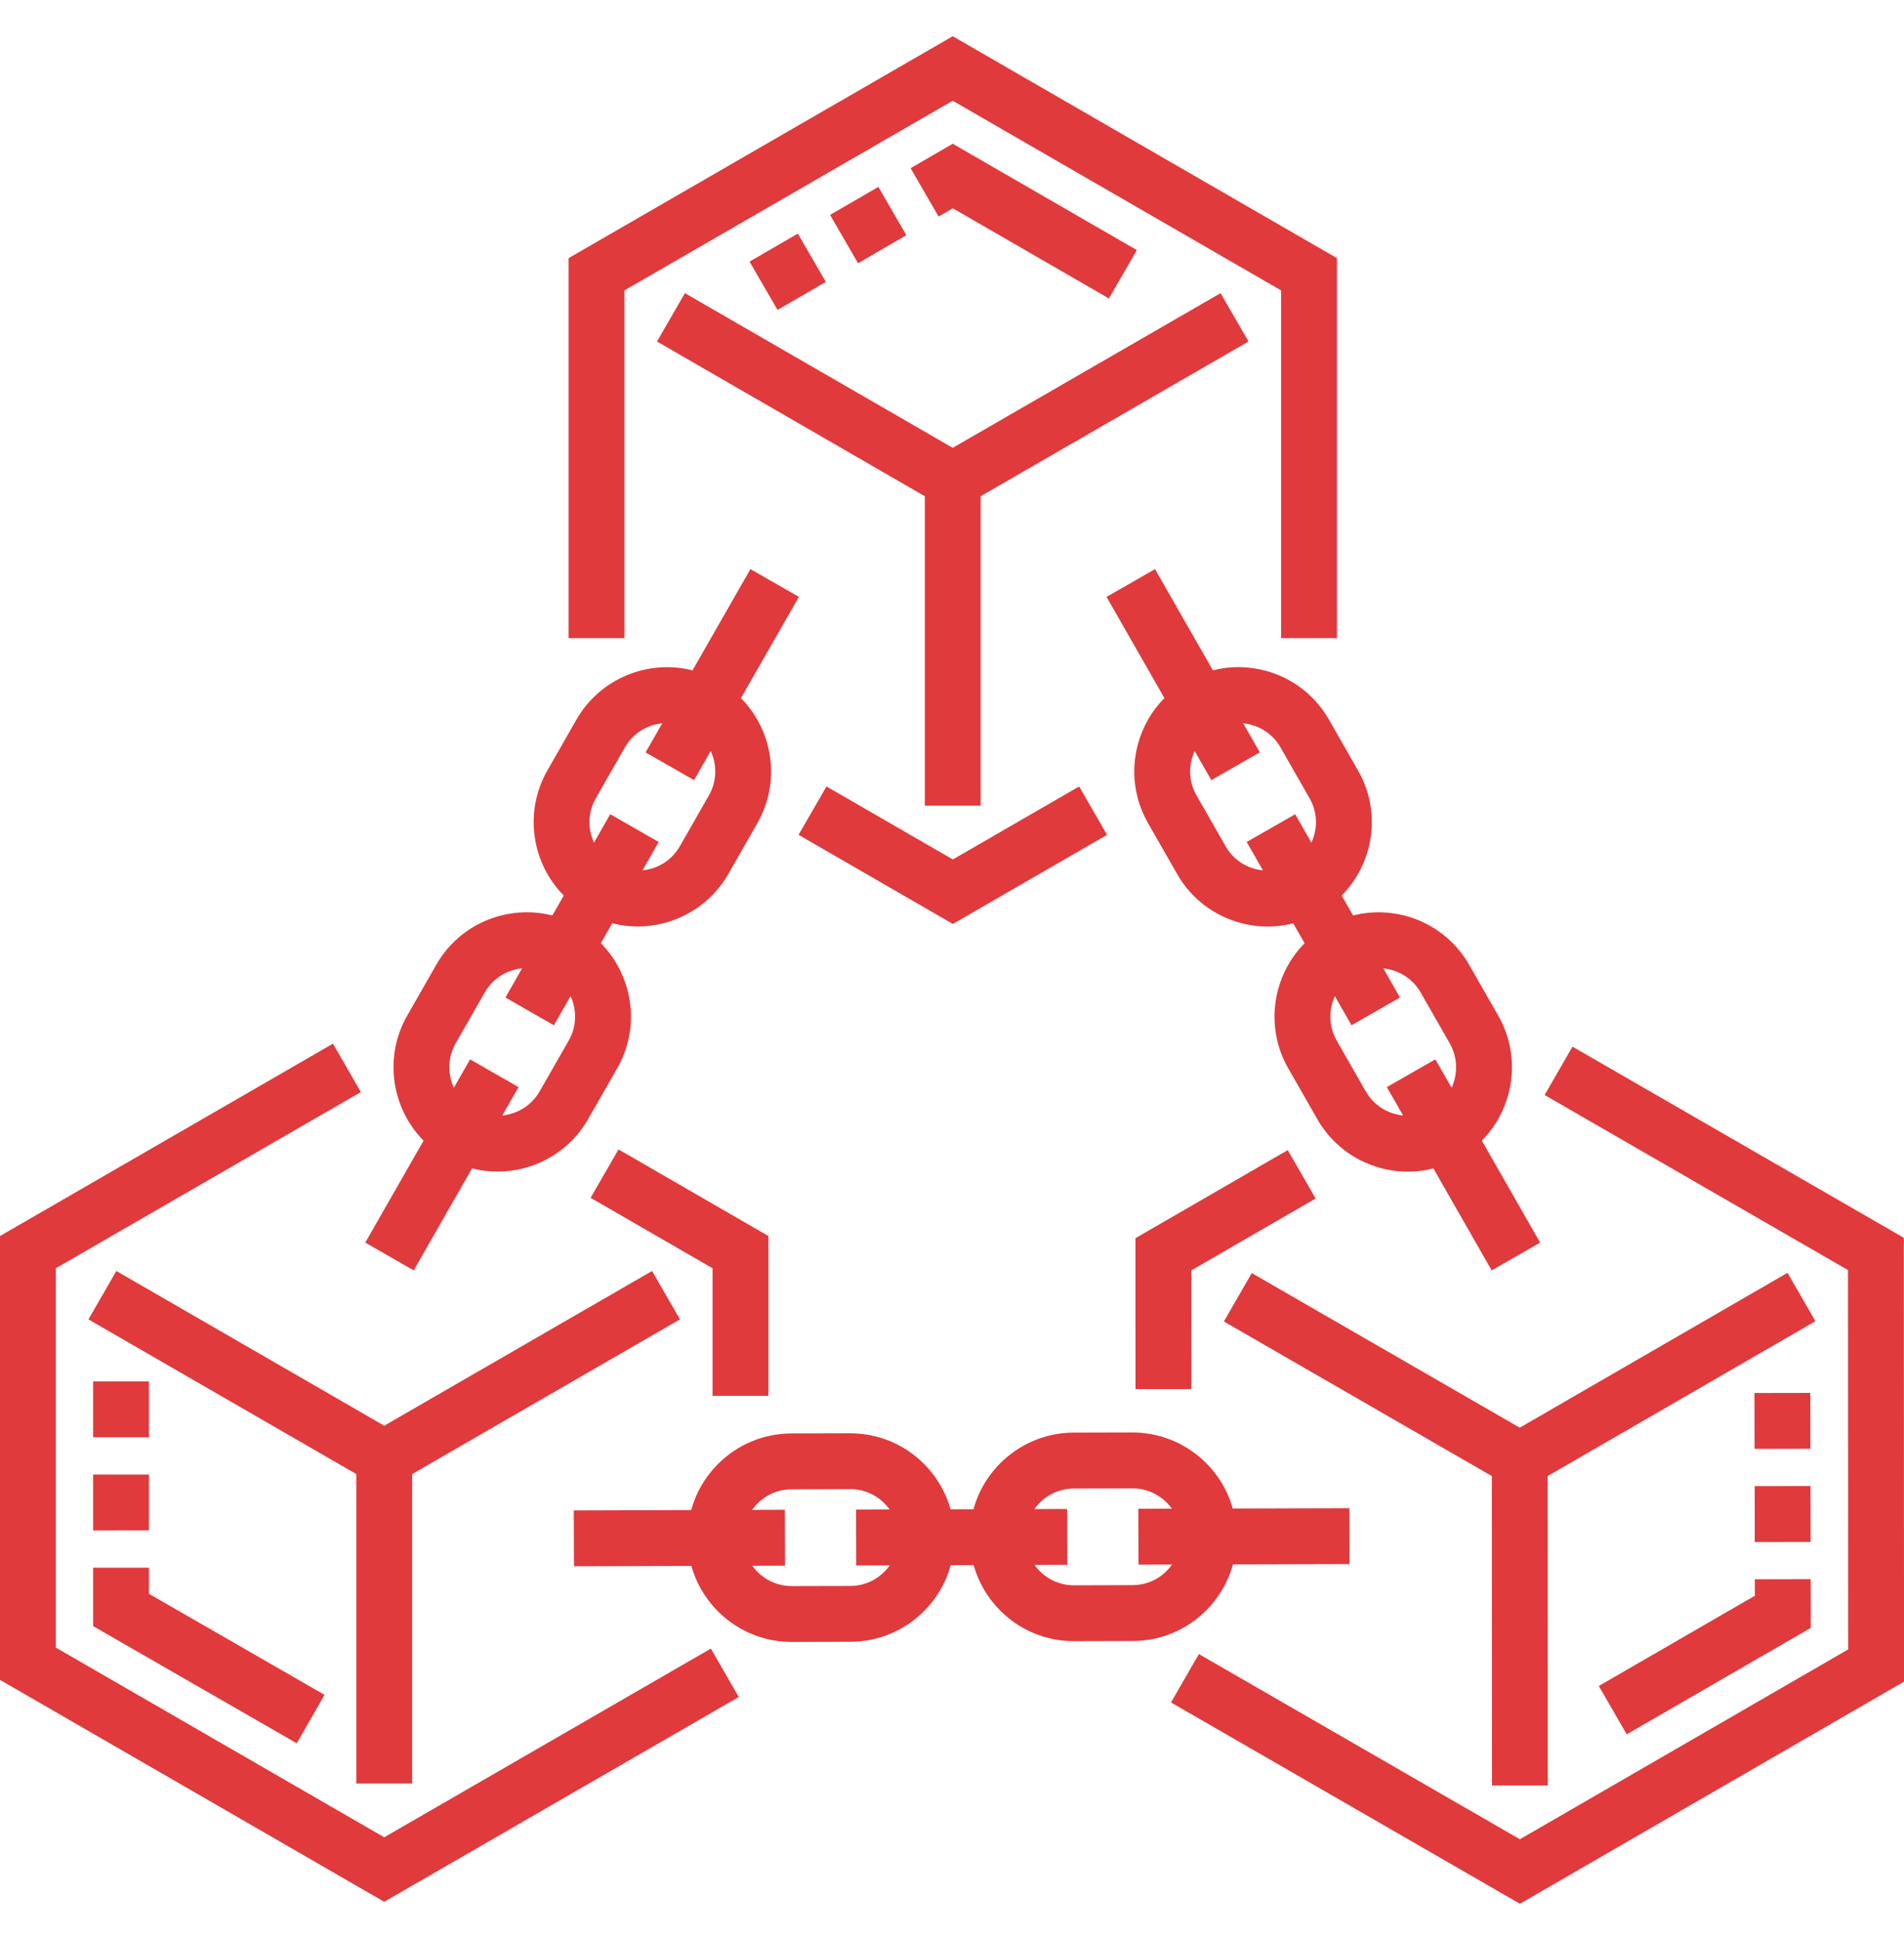
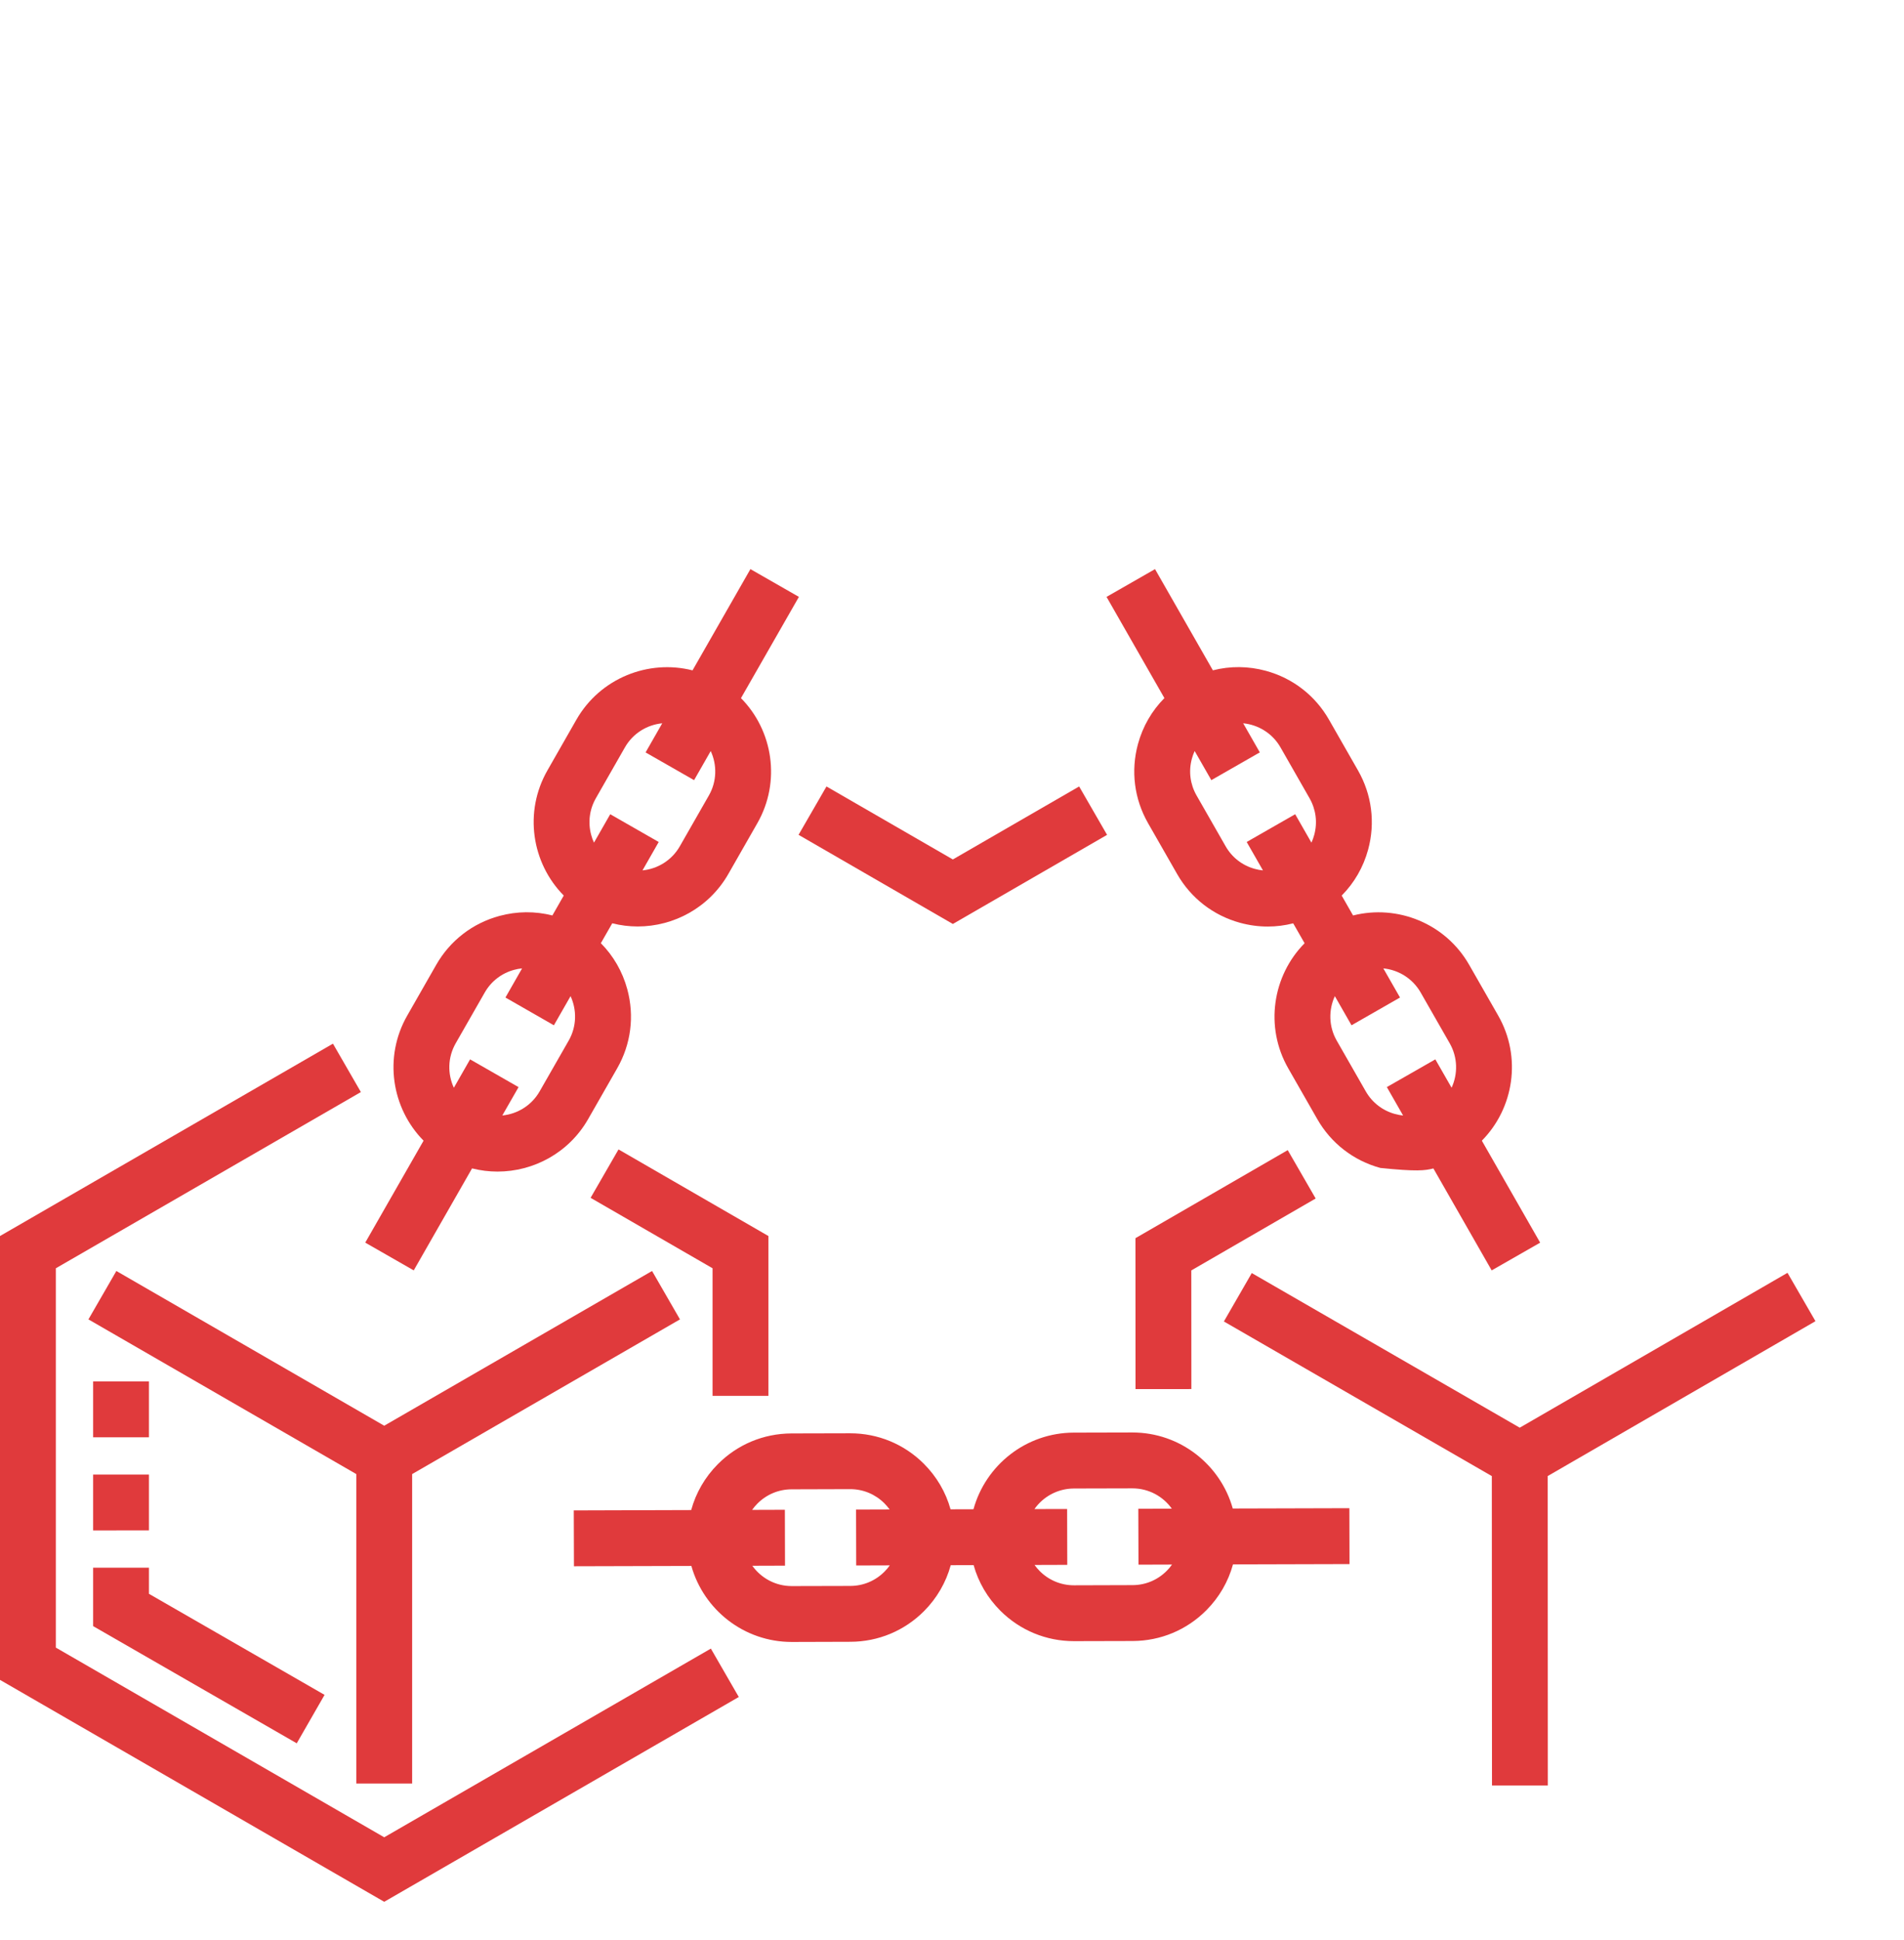
<svg xmlns="http://www.w3.org/2000/svg" width="54" height="55" viewBox="0 0 54 55" fill="none">
-   <path d="M35.902 19.016C35.403 18.88 34.888 18.877 34.399 19.002L32.758 16.133L31.383 16.92L33.024 19.789C32.669 20.146 32.41 20.592 32.274 21.092C32.067 21.854 32.169 22.651 32.561 23.336L33.385 24.776C33.776 25.461 34.412 25.952 35.174 26.16C35.432 26.23 35.694 26.265 35.955 26.265C36.199 26.265 36.441 26.234 36.677 26.174L37 26.738C36.091 27.658 35.863 29.108 36.536 30.284L37.36 31.724C37.752 32.409 38.387 32.901 39.149 33.108C39.407 33.178 39.669 33.213 39.93 33.213C40.174 33.213 40.416 33.183 40.653 33.122L42.306 36.012L43.681 35.226L42.027 32.335C42.937 31.415 43.164 29.965 42.491 28.789L41.667 27.349C40.994 26.172 39.629 25.634 38.375 25.951L38.052 25.387C38.408 25.029 38.666 24.584 38.802 24.084C39.009 23.323 38.907 22.525 38.515 21.84L37.692 20.401C37.3 19.715 36.664 19.224 35.902 19.016ZM40.292 28.135L41.116 29.575C41.345 29.976 41.349 30.445 41.169 30.834L40.708 30.03L39.333 30.816L39.794 31.622C39.718 31.614 39.641 31.6 39.565 31.579C39.212 31.483 38.917 31.255 38.735 30.937L37.911 29.498C37.682 29.097 37.678 28.628 37.858 28.238L38.331 29.064L39.706 28.277L39.233 27.451C39.661 27.493 40.063 27.735 40.292 28.135ZM36.733 23.081L35.358 23.868L35.819 24.673C35.742 24.666 35.665 24.652 35.59 24.631C35.236 24.535 34.941 24.307 34.76 23.989L33.936 22.549C33.754 22.231 33.706 21.861 33.803 21.508C33.823 21.432 33.85 21.359 33.882 21.289L34.355 22.115L35.73 21.328L35.258 20.503C35.686 20.545 36.088 20.786 36.317 21.187L37.14 22.627C37.322 22.945 37.37 23.314 37.273 23.668C37.253 23.744 37.226 23.817 37.194 23.887L36.733 23.081Z" fill="#E03A3C" />
+   <path d="M35.902 19.016C35.403 18.88 34.888 18.877 34.399 19.002L32.758 16.133L31.383 16.92L33.024 19.789C32.669 20.146 32.41 20.592 32.274 21.092C32.067 21.854 32.169 22.651 32.561 23.336L33.385 24.776C33.776 25.461 34.412 25.952 35.174 26.16C35.432 26.23 35.694 26.265 35.955 26.265C36.199 26.265 36.441 26.234 36.677 26.174L37 26.738C36.091 27.658 35.863 29.108 36.536 30.284L37.36 31.724C37.752 32.409 38.387 32.901 39.149 33.108C40.174 33.213 40.416 33.183 40.653 33.122L42.306 36.012L43.681 35.226L42.027 32.335C42.937 31.415 43.164 29.965 42.491 28.789L41.667 27.349C40.994 26.172 39.629 25.634 38.375 25.951L38.052 25.387C38.408 25.029 38.666 24.584 38.802 24.084C39.009 23.323 38.907 22.525 38.515 21.84L37.692 20.401C37.3 19.715 36.664 19.224 35.902 19.016ZM40.292 28.135L41.116 29.575C41.345 29.976 41.349 30.445 41.169 30.834L40.708 30.03L39.333 30.816L39.794 31.622C39.718 31.614 39.641 31.6 39.565 31.579C39.212 31.483 38.917 31.255 38.735 30.937L37.911 29.498C37.682 29.097 37.678 28.628 37.858 28.238L38.331 29.064L39.706 28.277L39.233 27.451C39.661 27.493 40.063 27.735 40.292 28.135ZM36.733 23.081L35.358 23.868L35.819 24.673C35.742 24.666 35.665 24.652 35.59 24.631C35.236 24.535 34.941 24.307 34.76 23.989L33.936 22.549C33.754 22.231 33.706 21.861 33.803 21.508C33.823 21.432 33.85 21.359 33.882 21.289L34.355 22.115L35.73 21.328L35.258 20.503C35.686 20.545 36.088 20.786 36.317 21.187L37.14 22.627C37.322 22.945 37.37 23.314 37.273 23.668C37.253 23.744 37.226 23.817 37.194 23.887L36.733 23.081Z" fill="#E03A3C" />
  <path d="M11.734 36.012L13.388 33.121C13.626 33.181 13.869 33.211 14.11 33.211C15.136 33.211 16.135 32.677 16.68 31.724L17.504 30.284C17.896 29.599 17.998 28.802 17.79 28.04C17.654 27.54 17.396 27.095 17.041 26.737L17.364 26.173C17.602 26.233 17.844 26.263 18.085 26.263C19.112 26.263 20.11 25.729 20.656 24.776L21.479 23.336C22.152 22.159 21.925 20.71 21.015 19.79L22.658 16.92L21.283 16.133L19.641 19.003C18.387 18.685 17.022 19.224 16.348 20.4L15.525 21.84C14.852 23.017 15.079 24.466 15.989 25.386L15.666 25.951C15.177 25.826 14.662 25.829 14.162 25.965C13.401 26.172 12.765 26.663 12.373 27.348L11.55 28.788C10.876 29.965 11.104 31.414 12.013 32.335L10.359 35.225L11.734 36.012ZM16.767 23.668C16.671 23.314 16.718 22.945 16.9 22.627L17.723 21.187C17.952 20.786 18.354 20.545 18.782 20.503L18.31 21.329L19.685 22.115L20.157 21.29C20.338 21.68 20.334 22.149 20.105 22.549L19.281 23.989C19.052 24.39 18.65 24.631 18.222 24.673L18.682 23.868L17.307 23.081L16.846 23.887C16.814 23.817 16.787 23.744 16.767 23.668ZM12.924 29.575L13.748 28.135C13.93 27.817 14.225 27.589 14.578 27.493C14.654 27.472 14.731 27.458 14.807 27.451L14.335 28.277L15.709 29.064L16.182 28.238C16.362 28.628 16.358 29.097 16.129 29.498L15.305 30.937C15.076 31.338 14.674 31.579 14.246 31.621L14.707 30.817L13.332 30.03L12.872 30.835C12.691 30.445 12.695 29.976 12.924 29.575Z" fill="#E03A3C" />
  <path d="M34.969 44.346L38.274 44.337L38.27 42.753L34.963 42.762C34.614 41.52 33.47 40.607 32.118 40.607H32.109L30.451 40.611C29.095 40.615 27.953 41.536 27.609 42.783L26.959 42.785C26.824 42.299 26.564 41.855 26.197 41.489C25.639 40.935 24.899 40.63 24.113 40.63H24.104L22.445 40.634C21.656 40.637 20.915 40.946 20.358 41.506C19.993 41.873 19.736 42.32 19.603 42.806L16.273 42.816L16.278 44.399L19.608 44.39C19.958 45.633 21.102 46.545 22.454 46.545H22.462L24.121 46.54C24.91 46.538 25.652 46.228 26.209 45.669C26.573 45.302 26.831 44.855 26.964 44.369L27.613 44.367C27.748 44.852 28.008 45.297 28.375 45.663C28.933 46.217 29.672 46.522 30.459 46.522H30.468L32.126 46.518C32.916 46.515 33.657 46.206 34.214 45.646C34.579 45.279 34.836 44.833 34.969 44.346ZM25.085 44.552C24.827 44.812 24.483 44.956 24.117 44.957L22.458 44.961H22.454C21.994 44.961 21.586 44.734 21.337 44.385L22.264 44.382L22.26 42.798L21.331 42.801C21.376 42.738 21.426 42.678 21.481 42.623C21.74 42.363 22.084 42.219 22.45 42.218L24.109 42.213H24.113C24.478 42.213 24.821 42.355 25.08 42.612C25.136 42.668 25.186 42.727 25.231 42.79L24.279 42.793L24.283 44.377L25.235 44.374C25.191 44.437 25.141 44.497 25.085 44.552ZM32.122 44.934L30.463 44.939H30.459C30.094 44.939 29.751 44.797 29.492 44.54C29.436 44.484 29.386 44.425 29.341 44.362L30.269 44.359L30.265 42.776L29.338 42.778C29.585 42.427 29.994 42.197 30.455 42.195L32.114 42.191H32.118C32.578 42.191 32.986 42.418 33.235 42.767L32.284 42.77L32.289 44.354L33.24 44.351C33.196 44.414 33.146 44.474 33.09 44.529C32.832 44.789 32.488 44.933 32.122 44.934Z" fill="#E03A3C" />
-   <path d="M27.813 22.839V14.067L35.41 9.681L34.617 8.31L27.021 12.695L19.425 8.31L18.633 9.681L26.229 14.067V22.839H27.813Z" fill="#E03A3C" />
  <path d="M50.696 36.081L43.102 40.471L35.502 36.088L34.711 37.46L42.31 41.843L42.315 50.614L43.898 50.614L43.895 41.842L51.489 37.452L50.696 36.081Z" fill="#E03A3C" />
  <path d="M11.689 50.558V41.786L19.285 37.401L18.493 36.029L10.897 40.415L3.3 36.029L2.508 37.401L10.105 41.786V50.558H11.689Z" fill="#E03A3C" />
-   <path d="M17.709 8.233L27.021 2.856L36.334 8.233V18.089H37.918V7.318L27.021 1.027L16.125 7.318V18.089H17.709V8.233Z" fill="#E03A3C" />
  <path d="M27.024 26.192L31.398 23.666L30.606 22.294L27.024 24.363L23.44 22.294L22.648 23.665L27.024 26.192Z" fill="#E03A3C" />
  <path d="M10.897 52.082L1.584 46.705V35.952L10.235 30.957L9.443 29.585L0 35.038V47.62L10.897 53.911L20.953 48.105L20.161 46.733L10.897 52.082Z" fill="#E03A3C" />
  <path d="M21.793 39.568V35.038L17.542 32.583L16.75 33.955L20.209 35.952V39.568H21.793Z" fill="#E03A3C" />
-   <path d="M53.995 35.088L44.598 29.67L43.807 31.041L52.411 36.003L52.416 46.757L43.106 52.138L34.002 46.888L33.211 48.26L43.107 53.967L54.001 47.67L53.995 35.088Z" fill="#E03A3C" />
  <path d="M36.522 32.603L32.203 35.099L32.205 39.377L33.789 39.376L33.787 36.013L37.314 33.974L36.522 32.603Z" fill="#E03A3C" />
-   <path d="M22.052 8.786L21.258 7.416L22.628 6.622L23.422 7.992L22.052 8.786ZM31.451 8.461L27.023 5.905L26.62 6.139L25.826 4.768L27.021 4.075L32.243 7.09L31.451 8.461ZM24.336 7.463L23.542 6.092L24.912 5.298L25.706 6.668L24.336 7.463Z" fill="#E03A3C" />
-   <path d="M46.136 49.164L45.344 47.793L49.771 45.234L49.77 44.768L51.353 44.765L51.356 46.147L46.136 49.164ZM49.767 43.712L49.764 42.128L51.348 42.125L51.351 43.709L49.767 43.712ZM49.761 41.072L49.758 39.488L51.342 39.485L51.346 41.069L49.761 41.072Z" fill="#E03A3C" />
  <path d="M8.416 49.418L2.641 46.096V44.44H4.224V45.18L9.205 48.045L8.416 49.418ZM2.641 43.384V41.8H4.224V43.383L2.641 43.384ZM4.224 40.744H2.641V39.16H4.224V40.744Z" fill="#E03A3C" />
</svg>